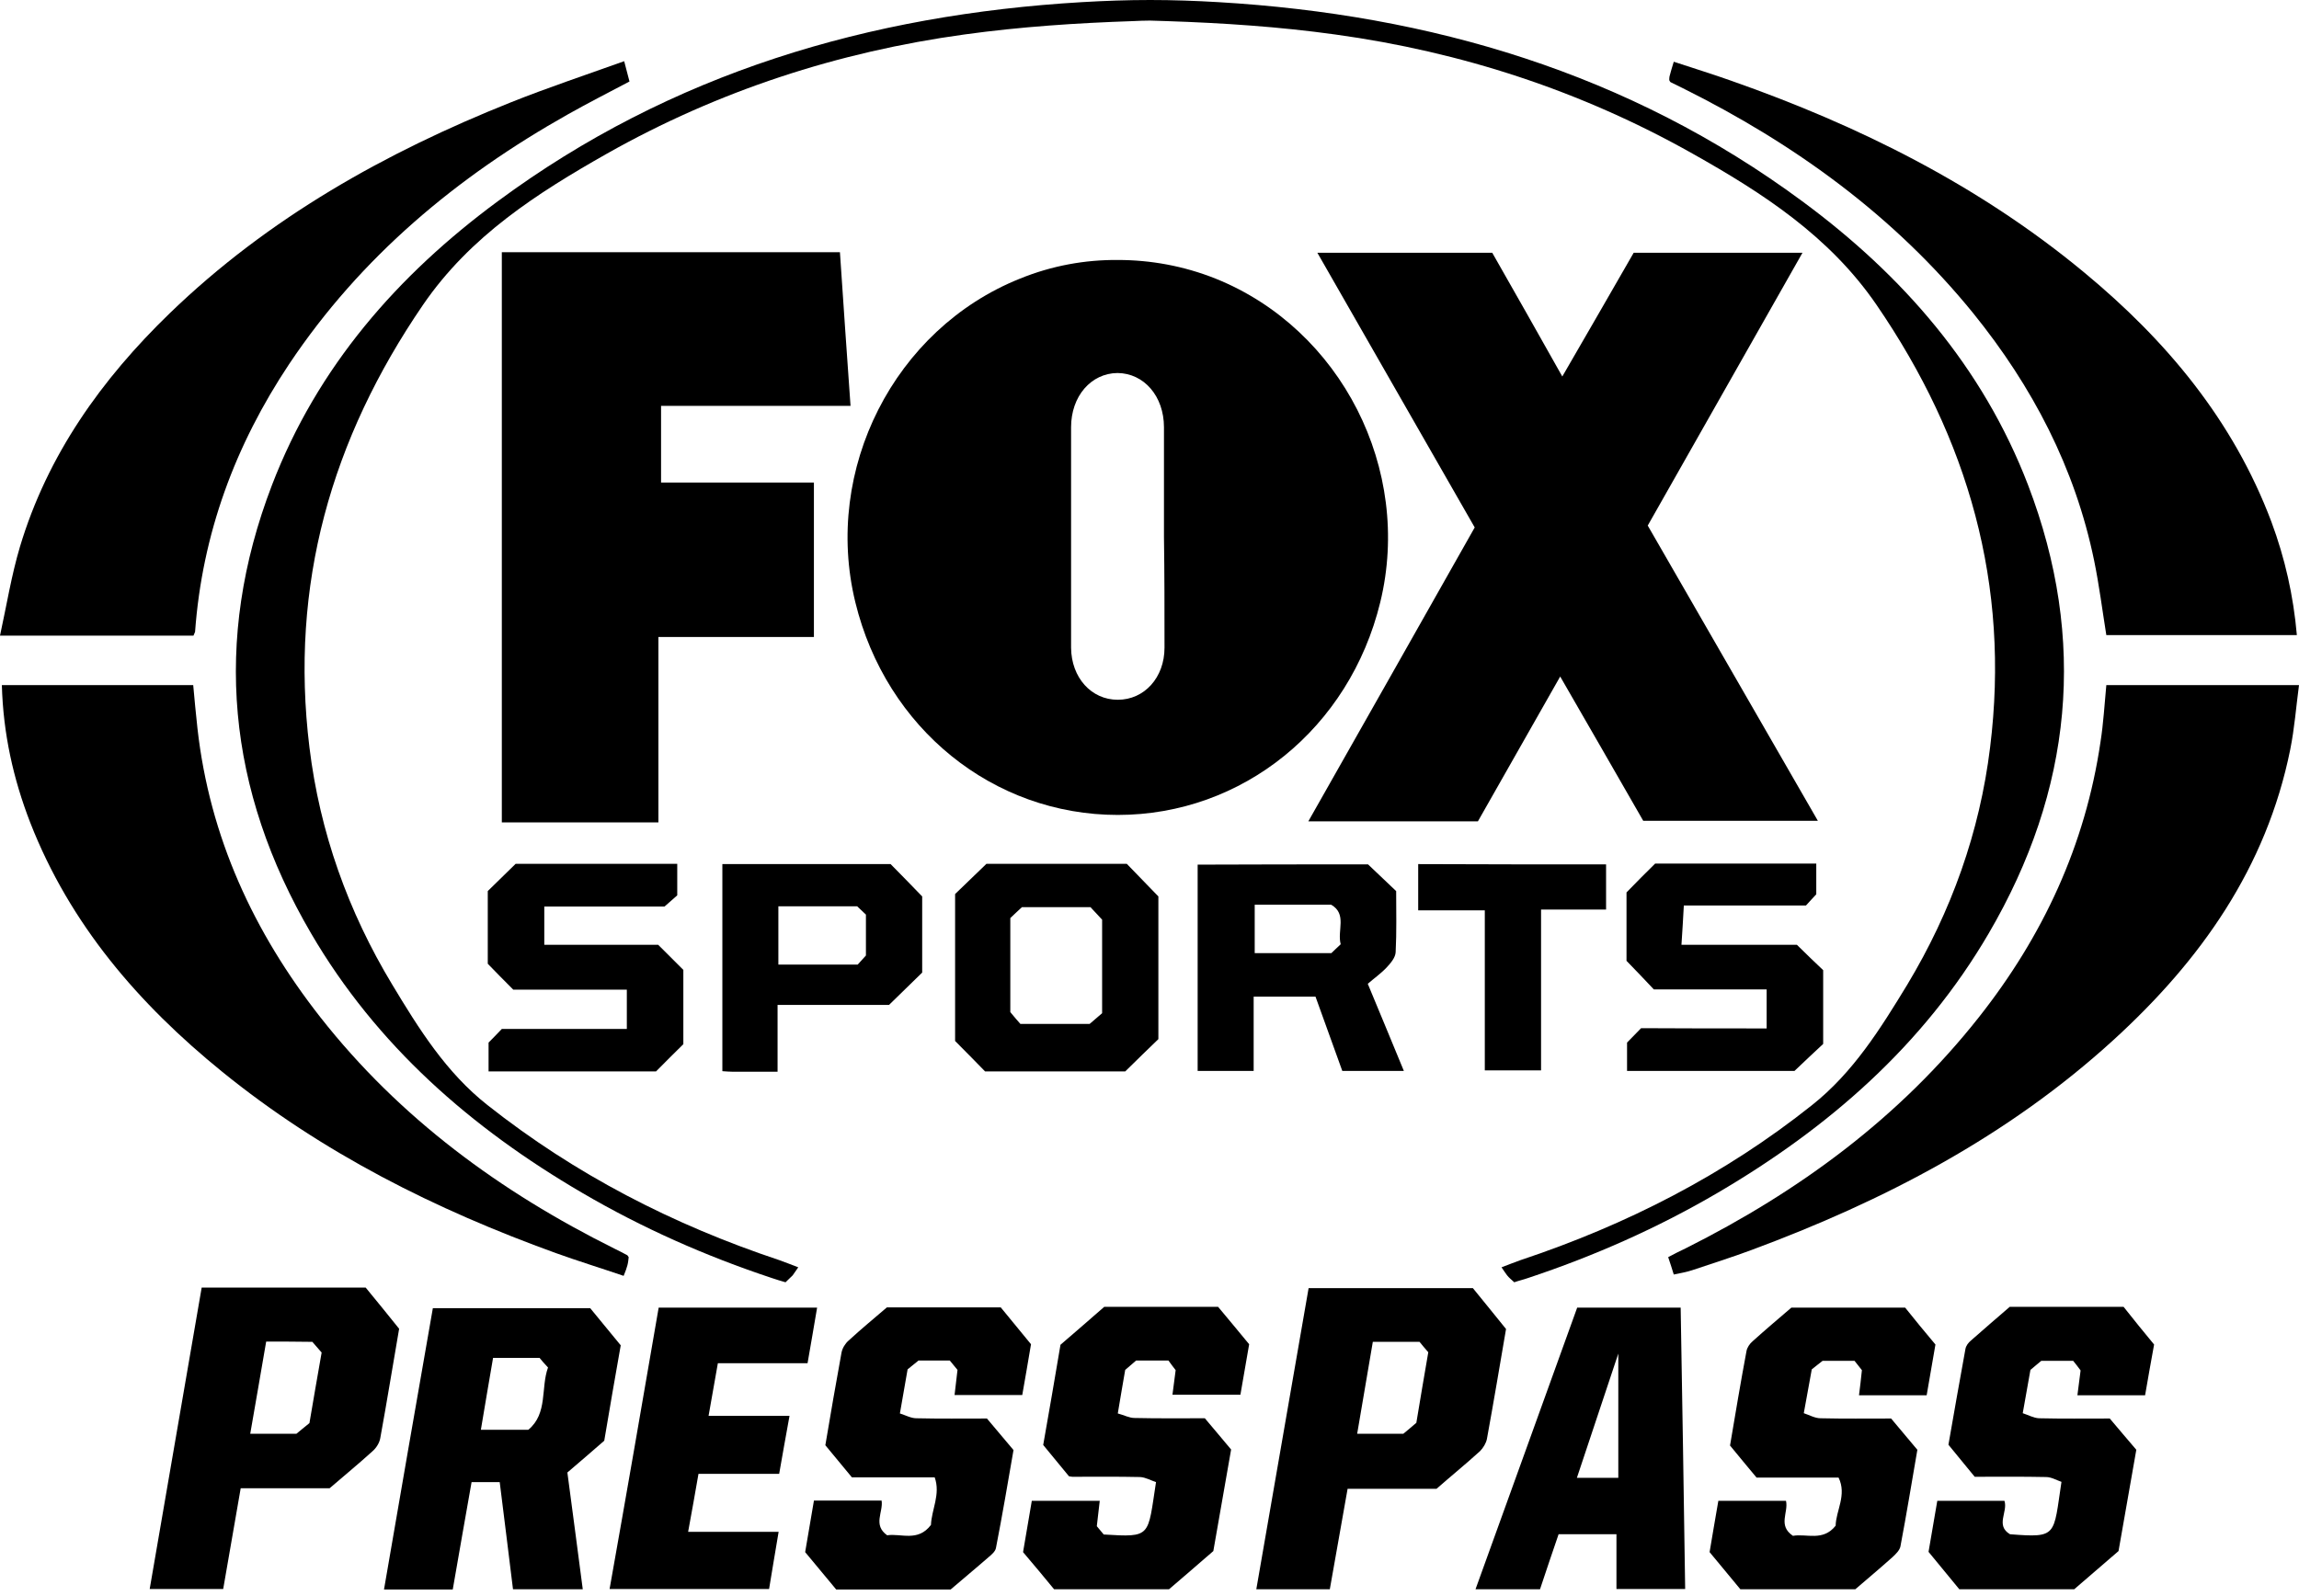
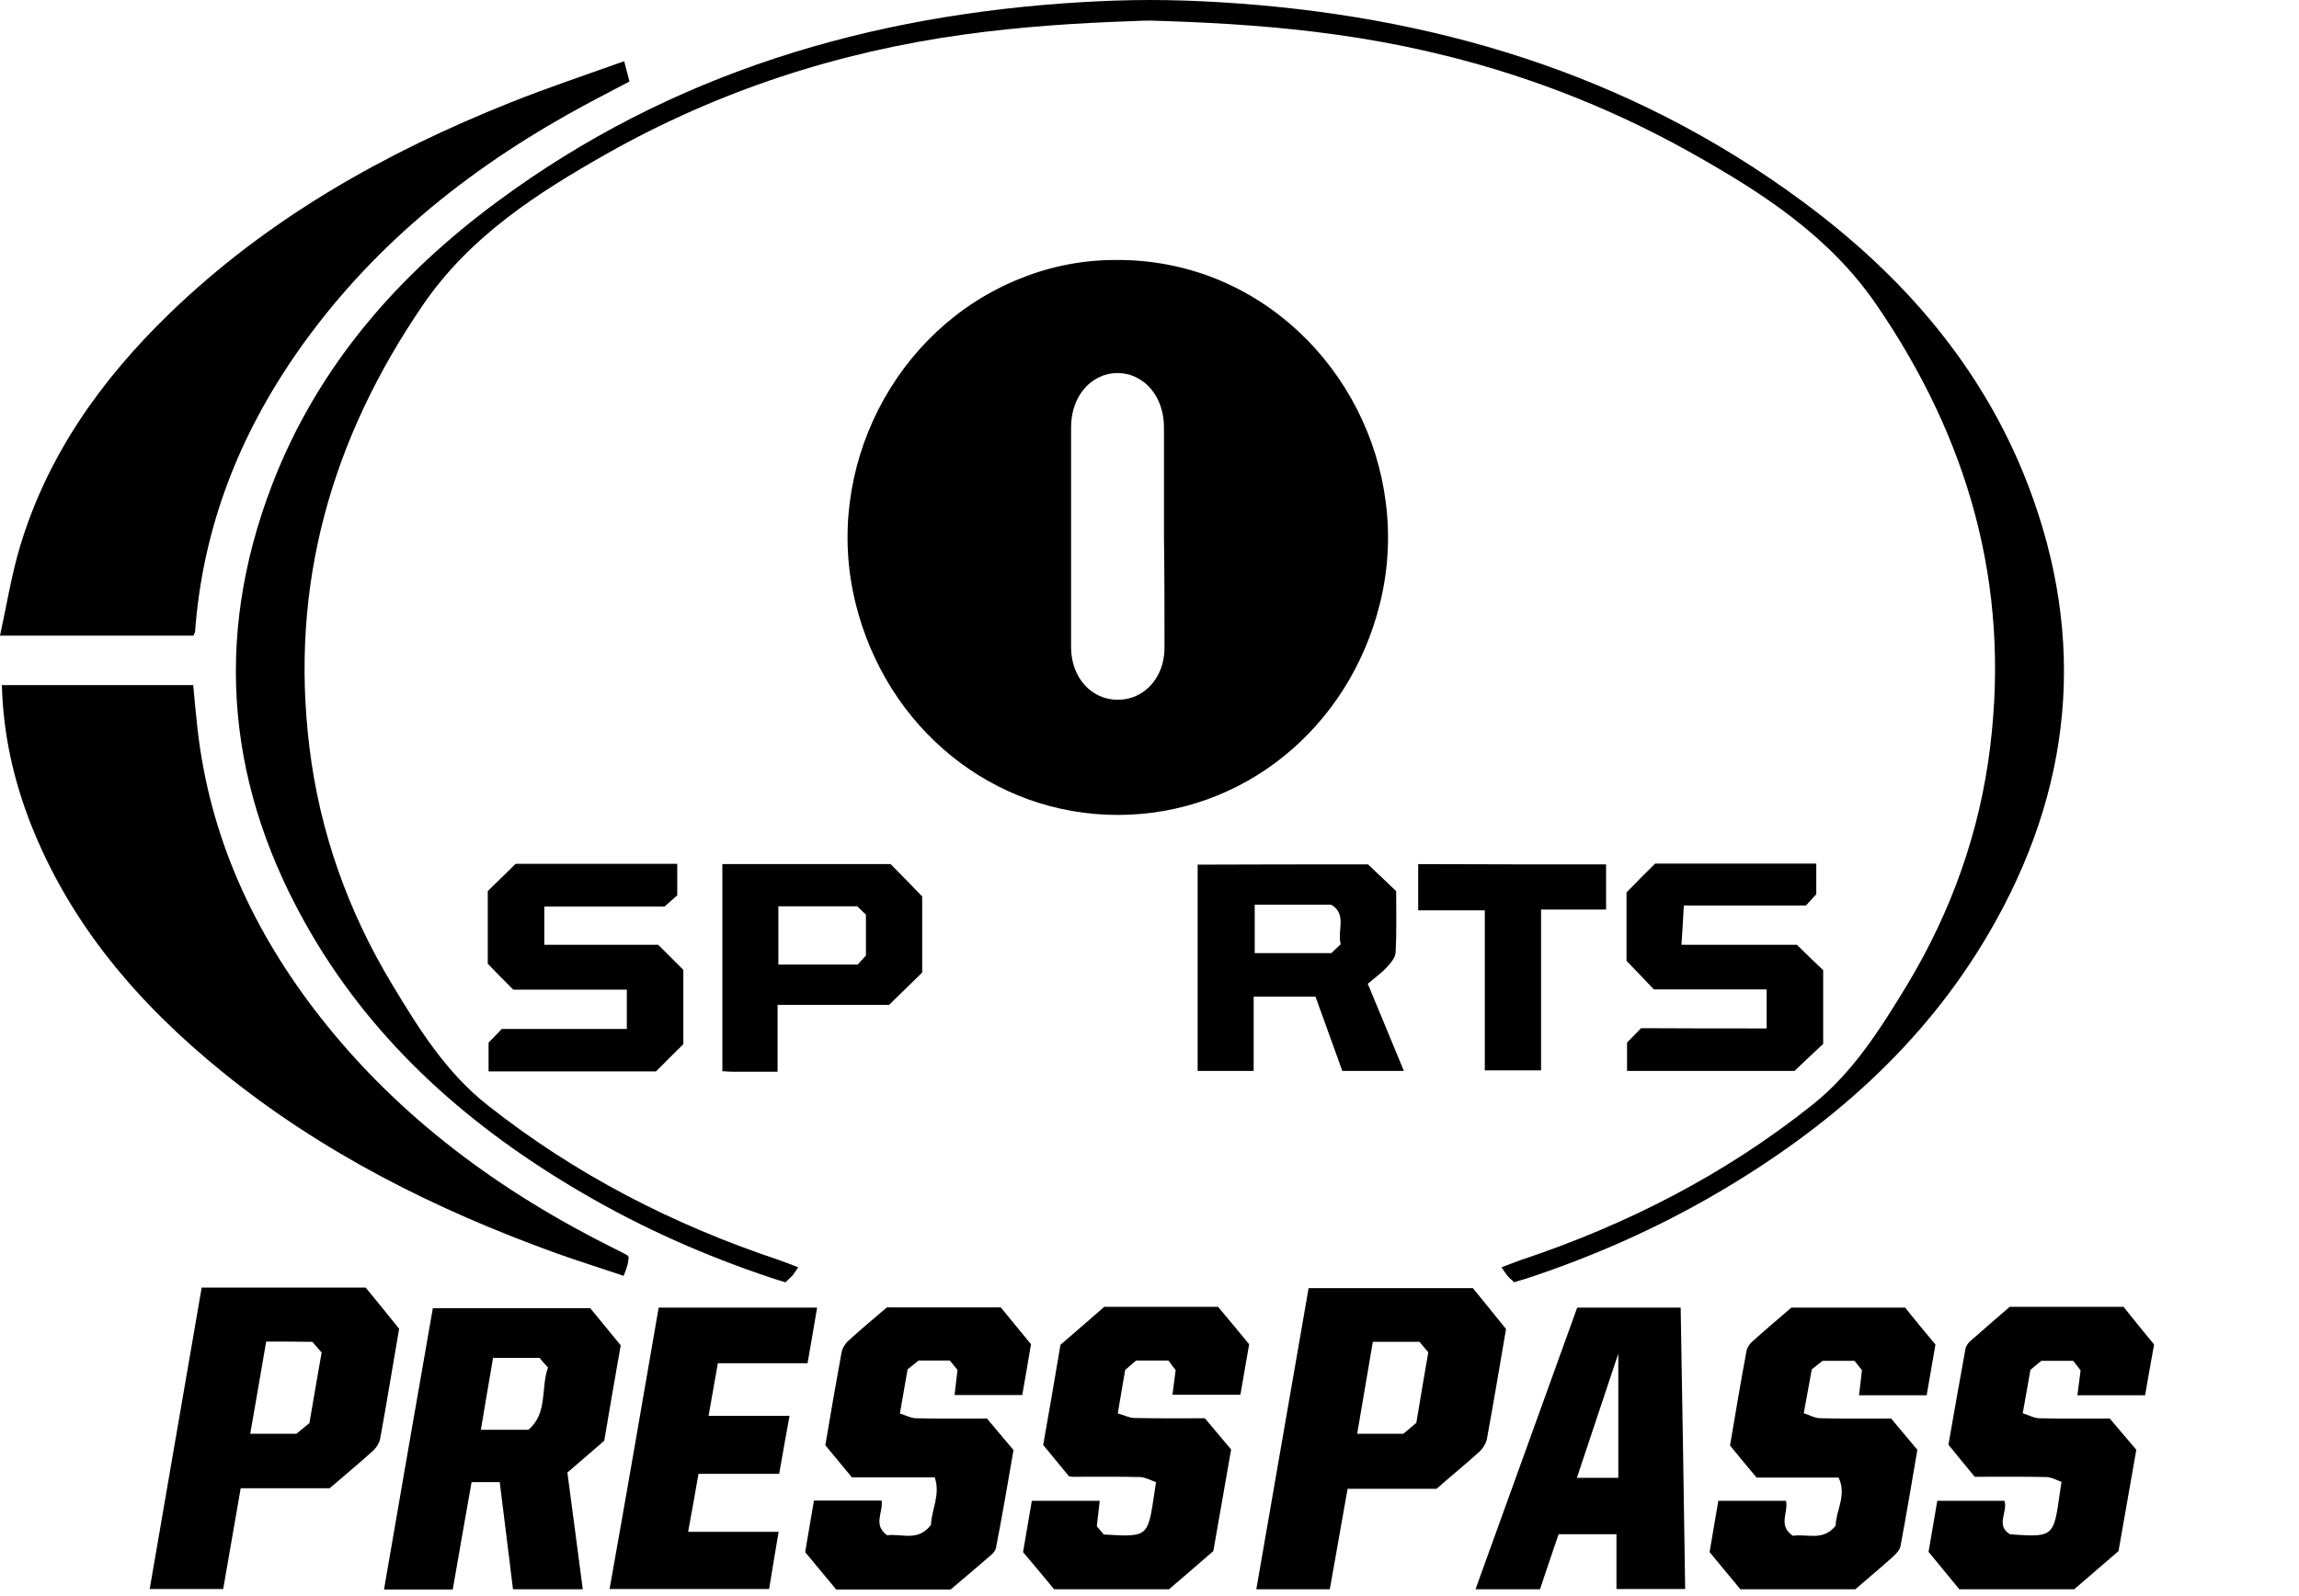
<svg xmlns="http://www.w3.org/2000/svg" width="72" height="50" viewBox="0 0 72 50" fill="none">
  <path d="M38.074 8.73C37.068 8.328 36.029 8.144 35.007 8.144C33.984 8.136 32.946 8.32 31.94 8.73C28.009 10.304 25.773 14.706 26.787 18.866C27.751 22.825 31.109 25.529 35.007 25.529C38.905 25.529 42.263 22.825 43.227 18.866C44.24 14.706 42.005 10.312 38.074 8.73ZM36.47 20.289C36.47 21.227 35.838 21.921 35.007 21.921C34.176 21.921 33.552 21.227 33.544 20.289C33.544 19.134 33.544 17.971 33.544 16.816C33.544 15.669 33.544 14.53 33.544 13.384C33.544 12.413 34.167 11.693 34.998 11.685C35.83 11.693 36.453 12.413 36.453 13.384C36.453 14.53 36.453 15.669 36.453 16.816C36.47 17.971 36.47 19.134 36.47 20.289Z" fill="black" />
-   <path d="M56.932 25.713C55.062 25.713 53.275 25.713 51.463 25.713C50.615 24.232 49.759 22.75 48.862 21.193C47.981 22.742 47.141 24.223 46.285 25.73C44.54 25.73 42.794 25.73 40.974 25.73C42.728 22.633 44.457 19.586 46.185 16.523C44.548 13.66 42.911 10.814 41.257 7.918C43.118 7.918 44.905 7.918 46.734 7.918C47.449 9.174 48.172 10.446 48.928 11.794C49.701 10.463 50.432 9.19 51.164 7.918C52.917 7.918 54.654 7.918 56.45 7.918C54.829 10.781 53.225 13.61 51.604 16.464C53.366 19.519 55.128 22.583 56.932 25.713Z" fill="black" />
-   <path d="M15.716 7.901C19.257 7.901 22.756 7.901 26.305 7.901C26.413 9.5 26.521 11.09 26.637 12.714C24.659 12.714 22.698 12.714 20.703 12.714C20.703 13.518 20.703 14.288 20.703 15.117C22.282 15.117 23.87 15.117 25.49 15.117C25.49 16.74 25.49 18.322 25.49 19.954C23.878 19.954 22.282 19.954 20.62 19.954C20.62 21.921 20.62 23.83 20.62 25.763C18.958 25.763 17.354 25.763 15.716 25.763C15.716 19.82 15.716 13.878 15.716 7.901Z" fill="black" />
  <path d="M0.058 21.461C2.078 21.461 4.039 21.461 6.051 21.461C6.092 21.913 6.134 22.365 6.184 22.817C6.566 26.224 7.946 29.204 10.032 31.865C12.517 35.029 15.675 37.339 19.241 39.114C19.373 39.181 19.515 39.248 19.648 39.323C19.656 39.331 19.664 39.348 19.689 39.382C19.681 39.457 19.673 39.549 19.648 39.641C19.623 39.733 19.59 39.825 19.531 39.968C18.817 39.725 18.11 39.507 17.412 39.256C13.639 37.892 10.09 36.117 6.957 33.573C4.347 31.455 2.194 28.961 0.948 25.772C0.416 24.399 0.1 22.985 0.058 21.461Z" fill="black" />
-   <path d="M65.966 21.461C67.961 21.461 69.922 21.461 72 21.461C71.909 22.148 71.859 22.817 71.726 23.478C70.978 27.186 68.916 30.091 66.191 32.577C62.883 35.598 58.993 37.624 54.837 39.164C54.231 39.39 53.607 39.583 52.992 39.792C52.809 39.85 52.627 39.884 52.419 39.926C52.361 39.733 52.311 39.583 52.244 39.382C52.435 39.281 52.61 39.189 52.793 39.105C56.342 37.323 59.483 35.021 61.968 31.874C63.98 29.329 65.309 26.475 65.783 23.244C65.875 22.666 65.908 22.064 65.966 21.461Z" fill="black" />
-   <path d="M52.278 2.511C52.278 2.478 52.278 2.427 52.286 2.394C52.319 2.26 52.361 2.126 52.419 1.934C53.026 2.134 53.624 2.319 54.214 2.528C58.22 3.934 61.985 5.809 65.276 8.538C67.844 10.664 69.939 13.166 71.136 16.347C71.559 17.485 71.825 18.657 71.933 19.896C69.93 19.896 67.944 19.896 65.966 19.896C65.841 19.118 65.742 18.331 65.584 17.561C64.985 14.648 63.647 12.103 61.802 9.818C59.317 6.755 56.2 4.503 52.701 2.762C52.577 2.704 52.452 2.637 52.327 2.578C52.302 2.57 52.294 2.536 52.278 2.511Z" fill="black" />
  <path d="M6.059 19.913C4.064 19.913 2.094 19.913 0 19.913C0.208 18.959 0.357 18.029 0.623 17.134C1.488 14.246 3.183 11.877 5.319 9.81C8.403 6.83 12.06 4.779 15.999 3.206C17.154 2.745 18.334 2.352 19.548 1.917C19.614 2.159 19.664 2.352 19.714 2.553C19.049 2.904 18.409 3.231 17.786 3.582C14.304 5.541 11.303 8.044 9.059 11.4C7.364 13.945 6.333 16.724 6.109 19.796C6.1 19.821 6.084 19.846 6.059 19.913Z" fill="black" />
  <path d="M18.251 49.786C17.52 49.786 16.814 49.786 16.066 49.786C15.932 48.681 15.791 47.568 15.65 46.429C15.351 46.429 15.085 46.429 14.769 46.429C14.569 47.543 14.378 48.664 14.179 49.794C13.464 49.794 12.774 49.794 12.026 49.794C12.533 46.848 13.04 43.927 13.556 40.98C15.201 40.98 16.83 40.98 18.484 40.98C18.783 41.349 19.107 41.734 19.44 42.144C19.265 43.132 19.091 44.136 18.924 45.132C18.542 45.467 18.16 45.793 17.769 46.128C17.927 47.342 18.093 48.547 18.251 49.786ZM16.547 44.789C17.163 44.278 16.93 43.475 17.163 42.839C17.046 42.713 16.963 42.621 16.897 42.537C16.406 42.537 15.941 42.537 15.442 42.537C15.318 43.282 15.184 44.019 15.06 44.789C15.559 44.789 16.016 44.789 16.547 44.789Z" fill="black" />
  <path d="M6.316 40.336C8.02 40.336 9.707 40.336 11.453 40.336C11.785 40.738 12.143 41.181 12.5 41.625C12.301 42.772 12.118 43.91 11.91 45.048C11.885 45.199 11.785 45.358 11.669 45.459C11.237 45.852 10.788 46.22 10.322 46.622C9.417 46.622 8.494 46.622 7.538 46.622C7.355 47.685 7.173 48.715 6.99 49.778C6.233 49.778 5.494 49.778 4.688 49.778C5.228 46.622 5.776 43.492 6.316 40.336ZM8.336 42.027C8.17 43.006 8.004 43.944 7.837 44.914C8.344 44.914 8.802 44.914 9.284 44.914C9.4 44.814 9.541 44.705 9.691 44.58C9.816 43.851 9.94 43.115 10.073 42.37C9.965 42.244 9.865 42.127 9.782 42.035C9.292 42.027 8.835 42.027 8.336 42.027Z" fill="black" />
  <path d="M41.647 49.786C40.874 49.786 40.135 49.786 39.345 49.786C39.894 46.63 40.434 43.508 40.983 40.352C42.686 40.352 44.382 40.352 46.127 40.352C46.46 40.763 46.817 41.198 47.166 41.633C46.967 42.797 46.776 43.935 46.568 45.073C46.543 45.207 46.451 45.358 46.352 45.458C45.911 45.86 45.446 46.237 44.989 46.639C44.083 46.639 43.168 46.639 42.204 46.639C42.021 47.668 41.839 48.706 41.647 49.786ZM44.357 44.571C44.482 43.818 44.606 43.081 44.731 42.361C44.614 42.227 44.531 42.127 44.457 42.035C43.958 42.035 43.492 42.035 42.994 42.035C42.828 42.998 42.67 43.943 42.504 44.914C43.035 44.914 43.484 44.914 43.95 44.914C44.074 44.814 44.199 44.705 44.357 44.571Z" fill="black" />
  <path d="M67.462 42.119C67.362 42.671 67.271 43.173 67.18 43.709C66.473 43.709 65.792 43.709 65.06 43.709C65.093 43.45 65.127 43.207 65.16 42.931C65.093 42.839 65.01 42.73 64.927 42.629C64.586 42.629 64.271 42.629 63.93 42.629C63.822 42.713 63.714 42.813 63.589 42.914C63.514 43.341 63.44 43.759 63.348 44.27C63.523 44.328 63.689 44.42 63.855 44.429C64.586 44.446 65.318 44.437 66.074 44.437C66.34 44.755 66.614 45.073 66.905 45.416C66.722 46.454 66.54 47.509 66.348 48.589C65.891 48.982 65.418 49.392 64.96 49.786C63.747 49.786 62.559 49.786 61.362 49.786C61.038 49.392 60.722 49.007 60.398 48.614C60.489 48.087 60.58 47.568 60.672 47.015C61.378 47.015 62.076 47.015 62.775 47.015C62.891 47.358 62.484 47.785 62.949 48.062C64.445 48.179 64.304 48.112 64.561 46.421C64.412 46.371 64.246 46.27 64.079 46.27C63.348 46.254 62.608 46.262 61.844 46.262C61.578 45.944 61.312 45.609 61.021 45.258C61.196 44.261 61.37 43.257 61.553 42.261C61.569 42.16 61.644 42.06 61.727 41.993C62.135 41.633 62.542 41.282 62.941 40.938C64.138 40.938 65.318 40.938 66.506 40.938C66.822 41.34 67.138 41.725 67.462 42.119Z" fill="black" />
  <path d="M39.121 42.11C39.029 42.646 38.938 43.157 38.847 43.692C38.148 43.692 37.45 43.692 36.719 43.692C36.752 43.424 36.785 43.182 36.819 42.922C36.744 42.822 36.669 42.73 36.594 42.621C36.254 42.621 35.929 42.621 35.58 42.621C35.472 42.713 35.356 42.813 35.239 42.914C35.165 43.349 35.09 43.768 35.007 44.278C35.198 44.328 35.364 44.42 35.53 44.42C36.262 44.437 36.993 44.429 37.733 44.429C37.999 44.747 38.265 45.057 38.556 45.408C38.373 46.446 38.19 47.509 37.999 48.589C37.533 48.991 37.076 49.392 36.611 49.786C35.414 49.786 34.225 49.786 33.012 49.786C32.705 49.409 32.38 49.024 32.04 48.622C32.131 48.103 32.222 47.568 32.314 47.015C33.02 47.015 33.702 47.015 34.442 47.015C34.408 47.283 34.383 47.543 34.35 47.81C34.425 47.903 34.5 47.995 34.566 48.07C36.071 48.162 35.938 48.145 36.204 46.429C36.046 46.379 35.88 46.279 35.705 46.27C34.998 46.254 34.292 46.262 33.586 46.262C33.561 46.262 33.527 46.254 33.477 46.245C33.228 45.944 32.962 45.617 32.671 45.266C32.854 44.228 33.037 43.173 33.212 42.127C33.677 41.725 34.134 41.332 34.583 40.938C35.763 40.938 36.935 40.938 38.148 40.938C38.473 41.324 38.788 41.709 39.121 42.11Z" fill="black" />
  <path d="M56.151 48.112C56.583 48.036 57.09 48.296 57.489 47.794C57.497 47.325 57.846 46.831 57.58 46.287C56.699 46.287 55.868 46.287 55.012 46.287C54.738 45.961 54.463 45.626 54.181 45.283C54.347 44.295 54.513 43.307 54.696 42.328C54.713 42.219 54.796 42.094 54.887 42.018C55.286 41.658 55.702 41.307 56.101 40.964C57.297 40.964 58.469 40.964 59.666 40.964C59.974 41.349 60.289 41.734 60.614 42.119C60.522 42.654 60.431 43.173 60.339 43.709C59.625 43.709 58.943 43.709 58.22 43.709C58.253 43.433 58.286 43.19 58.311 42.922C58.237 42.83 58.162 42.738 58.079 42.629C57.763 42.629 57.447 42.629 57.081 42.629C56.998 42.696 56.874 42.788 56.741 42.897C56.666 43.316 56.591 43.734 56.491 44.27C56.666 44.328 56.84 44.429 57.015 44.429C57.746 44.446 58.478 44.437 59.226 44.437C59.5 44.764 59.766 45.082 60.048 45.417C59.874 46.421 59.708 47.442 59.517 48.447C59.492 48.564 59.375 48.681 59.276 48.773C58.893 49.116 58.503 49.443 58.104 49.786C56.915 49.786 55.727 49.786 54.505 49.786C54.197 49.417 53.882 49.032 53.541 48.622C53.632 48.103 53.715 47.568 53.815 47.015C54.538 47.015 55.236 47.015 55.934 47.015C56.017 47.384 55.668 47.785 56.151 48.112Z" fill="black" />
  <path d="M29.771 49.794C28.574 49.794 27.394 49.794 26.189 49.794C25.881 49.426 25.565 49.041 25.216 48.622C25.308 48.095 25.399 47.559 25.491 47.007C26.222 47.007 26.912 47.007 27.61 47.007C27.668 47.367 27.327 47.769 27.784 48.095C28.216 48.028 28.748 48.313 29.156 47.769C29.172 47.3 29.463 46.806 29.272 46.279C28.366 46.279 27.535 46.279 26.679 46.279C26.405 45.944 26.122 45.601 25.848 45.274C26.014 44.287 26.18 43.324 26.355 42.37C26.38 42.236 26.471 42.085 26.579 41.993C26.97 41.633 27.377 41.298 27.776 40.955C28.965 40.955 30.136 40.955 31.341 40.955C31.649 41.332 31.965 41.717 32.289 42.11C32.198 42.638 32.114 43.157 32.015 43.701C31.308 43.701 30.627 43.701 29.895 43.701C29.929 43.433 29.954 43.19 29.987 42.914C29.912 42.822 29.829 42.721 29.746 42.621C29.405 42.621 29.089 42.621 28.765 42.621C28.657 42.705 28.549 42.797 28.424 42.897C28.349 43.316 28.275 43.751 28.183 44.278C28.366 44.337 28.532 44.429 28.699 44.429C29.43 44.446 30.161 44.437 30.909 44.437C31.184 44.764 31.45 45.082 31.741 45.425C31.566 46.438 31.391 47.467 31.192 48.489C31.175 48.597 31.059 48.698 30.968 48.773C30.577 49.116 30.178 49.443 29.771 49.794Z" fill="black" />
  <path d="M52.776 49.778C52.045 49.778 51.355 49.778 50.624 49.778C50.624 49.225 50.624 48.656 50.624 48.062C50.008 48.062 49.435 48.062 48.812 48.062C48.621 48.614 48.429 49.191 48.23 49.786C47.582 49.786 46.933 49.786 46.21 49.786C47.274 46.831 48.338 43.902 49.394 40.964C50.482 40.964 51.546 40.964 52.635 40.964C52.685 43.91 52.735 46.831 52.776 49.778ZM50.682 46.295C50.682 45.015 50.682 43.759 50.682 42.403C50.233 43.742 49.817 44.998 49.385 46.295C49.834 46.295 50.225 46.295 50.682 46.295Z" fill="black" />
  <path d="M20.628 40.964C22.282 40.964 23.911 40.964 25.59 40.964C25.49 41.541 25.399 42.102 25.291 42.705C24.36 42.705 23.446 42.705 22.482 42.705C22.382 43.265 22.291 43.776 22.191 44.354C23.055 44.354 23.878 44.354 24.726 44.354C24.61 44.981 24.51 45.559 24.402 46.17C23.546 46.17 22.723 46.17 21.875 46.17C21.767 46.789 21.667 47.358 21.551 47.986C22.507 47.986 23.429 47.986 24.385 47.986C24.277 48.614 24.186 49.183 24.086 49.778C22.415 49.778 20.77 49.778 19.091 49.778C19.614 46.84 20.121 43.91 20.628 40.964Z" fill="black" />
  <path d="M42.844 27.078C43.152 27.371 43.426 27.63 43.725 27.915C43.725 28.551 43.742 29.195 43.709 29.831C43.7 29.999 43.551 30.175 43.426 30.308C43.243 30.501 43.027 30.652 42.836 30.819C43.235 31.773 43.592 32.644 43.966 33.548C43.301 33.548 42.686 33.548 42.038 33.548C41.764 32.786 41.481 31.999 41.199 31.221C40.55 31.221 39.935 31.221 39.262 31.221C39.262 31.999 39.262 32.753 39.262 33.548C38.655 33.548 38.099 33.548 37.508 33.548C37.508 31.397 37.508 29.262 37.508 27.086C39.295 27.078 41.074 27.078 42.844 27.078ZM41.988 29.58C41.872 29.153 42.196 28.634 41.689 28.341C40.866 28.341 40.085 28.341 39.295 28.341C39.295 28.86 39.295 29.346 39.295 29.857C40.11 29.857 40.891 29.857 41.697 29.857C41.772 29.781 41.864 29.698 41.988 29.58Z" fill="black" />
-   <path d="M36.278 28.082C36.278 29.564 36.278 31.053 36.278 32.552C35.946 32.87 35.614 33.196 35.239 33.564C33.818 33.564 32.339 33.564 30.851 33.564C30.544 33.246 30.236 32.937 29.912 32.61C29.912 31.087 29.912 29.555 29.912 28.007C30.228 27.705 30.544 27.396 30.893 27.061C32.331 27.061 33.802 27.061 35.289 27.061C35.605 27.387 35.921 27.714 36.278 28.082ZM34.516 31.74C34.516 30.727 34.516 29.773 34.516 28.81C34.383 28.668 34.25 28.526 34.151 28.417C33.394 28.417 32.713 28.417 32.006 28.417C31.873 28.542 31.741 28.66 31.641 28.76C31.641 29.79 31.641 30.76 31.641 31.706C31.765 31.857 31.873 31.983 31.956 32.075C32.73 32.075 33.444 32.075 34.126 32.075C34.292 31.932 34.417 31.823 34.516 31.74Z" fill="black" />
  <path d="M55.328 32.217C55.328 31.773 55.328 31.405 55.328 30.995C54.123 30.995 52.934 30.995 51.795 30.995C51.505 30.685 51.247 30.417 50.939 30.099C50.939 29.43 50.939 28.676 50.939 27.956C51.247 27.638 51.538 27.345 51.837 27.052C53.508 27.052 55.178 27.052 56.882 27.052C56.882 27.371 56.882 27.672 56.882 28.015C56.799 28.099 56.691 28.224 56.558 28.367C55.328 28.367 54.081 28.367 52.734 28.367C52.71 28.768 52.693 29.145 52.66 29.597C53.94 29.597 55.145 29.597 56.275 29.597C56.591 29.907 56.84 30.149 57.098 30.392C57.098 31.162 57.098 31.932 57.098 32.702C56.799 32.979 56.508 33.255 56.2 33.548C54.488 33.548 52.734 33.548 50.956 33.548C50.956 33.255 50.956 32.979 50.956 32.66C51.081 32.535 51.222 32.384 51.396 32.209C52.676 32.217 53.973 32.217 55.328 32.217Z" fill="black" />
  <path d="M21.401 32.71C21.119 32.986 20.836 33.271 20.545 33.564C18.808 33.564 17.071 33.564 15.301 33.564C15.301 33.262 15.301 32.978 15.301 32.66C15.417 32.542 15.55 32.409 15.716 32.233C16.996 32.233 18.293 32.233 19.631 32.233C19.631 31.814 19.631 31.438 19.631 31.002C18.443 31.002 17.246 31.002 16.074 31.002C15.783 30.709 15.525 30.45 15.276 30.191C15.276 29.437 15.276 28.684 15.276 27.914C15.559 27.638 15.841 27.361 16.149 27.06C17.811 27.06 19.498 27.06 21.21 27.06C21.21 27.378 21.21 27.68 21.21 28.048C21.127 28.123 20.994 28.24 20.811 28.399C19.606 28.399 18.351 28.399 17.046 28.399C17.046 28.801 17.046 29.161 17.046 29.596C18.243 29.596 19.448 29.596 20.612 29.596C20.911 29.898 21.16 30.14 21.401 30.383C21.401 31.162 21.401 31.923 21.401 32.71Z" fill="black" />
  <path d="M24.352 33.573C23.82 33.573 23.38 33.573 22.939 33.573C22.848 33.573 22.748 33.564 22.623 33.556C22.623 31.396 22.623 29.245 22.623 27.069C24.385 27.069 26.139 27.069 27.892 27.069C28.208 27.387 28.524 27.714 28.881 28.082C28.881 28.827 28.881 29.63 28.881 30.467C28.557 30.785 28.217 31.112 27.843 31.48C26.729 31.48 25.574 31.48 24.352 31.48C24.352 32.175 24.352 32.853 24.352 33.573ZM24.377 28.392C24.377 29.028 24.377 29.614 24.377 30.216C25.225 30.216 26.039 30.216 26.862 30.216C26.953 30.116 27.045 30.015 27.119 29.932C27.119 29.488 27.119 29.07 27.119 28.651C27.012 28.551 26.912 28.459 26.845 28.392C26.006 28.392 25.208 28.392 24.377 28.392Z" fill="black" />
  <path d="M50.299 27.078C50.299 27.563 50.299 28.007 50.299 28.492C49.618 28.492 48.961 28.492 48.263 28.492C48.263 30.191 48.263 31.849 48.263 33.531C47.665 33.531 47.108 33.531 46.501 33.531C46.501 31.882 46.501 30.233 46.501 28.517C45.786 28.517 45.113 28.517 44.415 28.517C44.415 28.007 44.415 27.555 44.415 27.069C46.36 27.078 48.321 27.078 50.299 27.078Z" fill="black" />
  <path d="M62.284 29.237C60.231 32.752 57.264 35.331 53.798 37.364C51.912 38.469 49.925 39.348 47.856 40.035C47.715 40.085 47.565 40.118 47.424 40.169C47.332 40.085 47.258 40.026 47.199 39.951C47.15 39.892 47.108 39.817 47.025 39.7C47.249 39.616 47.432 39.541 47.623 39.474C50.939 38.369 54.006 36.804 56.749 34.619C58.037 33.598 58.893 32.225 59.733 30.844C61.112 28.551 62.002 26.065 62.326 23.411C62.957 18.322 61.644 13.744 58.769 9.55C57.289 7.391 55.195 6.043 53.009 4.813C49.518 2.846 45.77 1.624 41.814 1.08C40.068 0.837 38.298 0.72 36.536 0.661C36.361 0.653 36.187 0.653 36.013 0.645C35.838 0.645 35.663 0.653 35.489 0.661C33.727 0.72 31.957 0.837 30.203 1.08C26.247 1.624 22.49 2.846 19.008 4.813C16.822 6.052 14.727 7.391 13.248 9.55C10.372 13.752 9.068 18.331 9.691 23.411C10.015 26.073 10.904 28.559 12.284 30.844C13.115 32.225 13.971 33.598 15.268 34.619C18.019 36.795 21.085 38.369 24.402 39.474C24.593 39.541 24.776 39.616 25 39.7C24.917 39.817 24.875 39.884 24.826 39.951C24.759 40.018 24.684 40.085 24.601 40.169C24.46 40.127 24.31 40.085 24.169 40.035C22.099 39.348 20.113 38.469 18.227 37.364C14.761 35.339 11.794 32.752 9.741 29.237C7.123 24.759 6.649 20.063 8.519 15.192C9.94 11.492 12.45 8.621 15.592 6.303C21.027 2.285 27.227 0.46 33.885 0.067C34.6 0.025 35.314 0 36.021 0C36.736 0 37.442 0.025 38.157 0.067C44.806 0.46 51.006 2.285 56.441 6.303C59.583 8.621 62.093 11.492 63.514 15.192C65.376 20.055 64.902 24.759 62.284 29.237Z" fill="black" />
</svg>